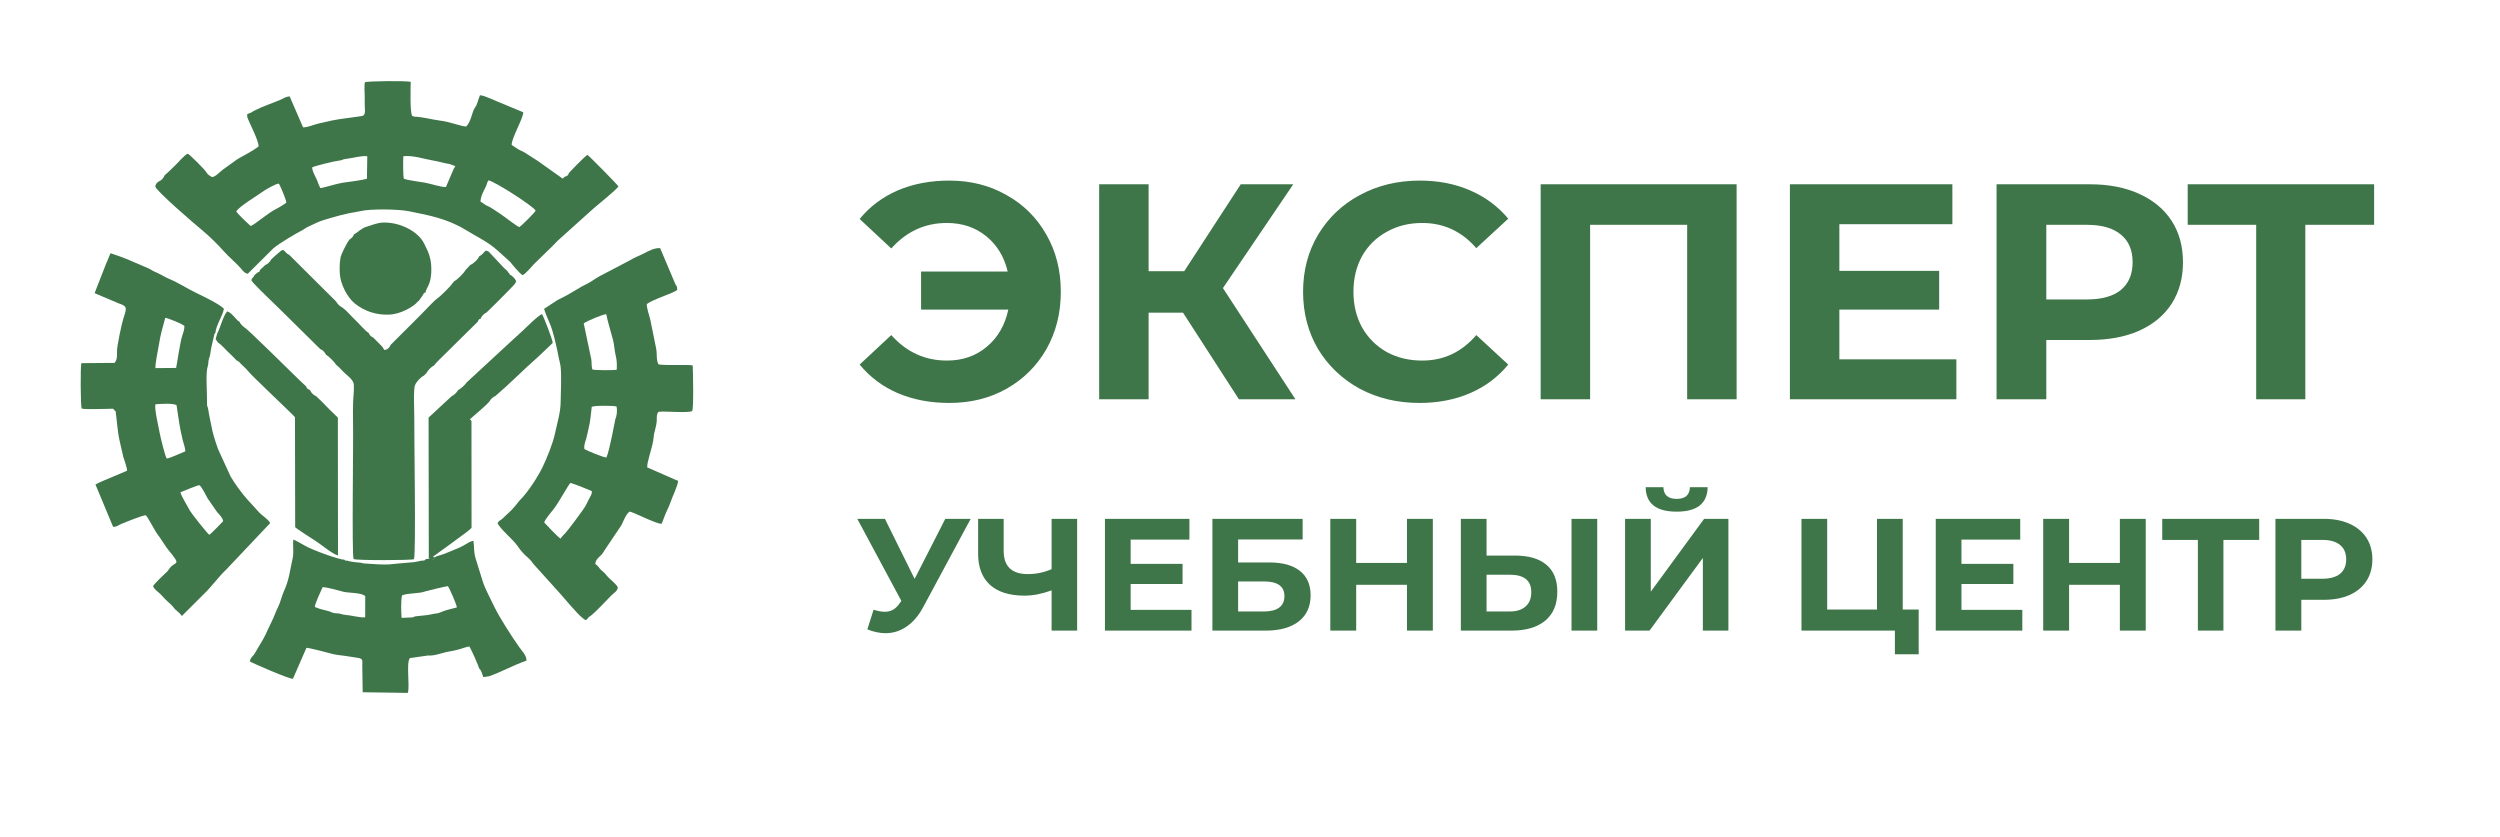
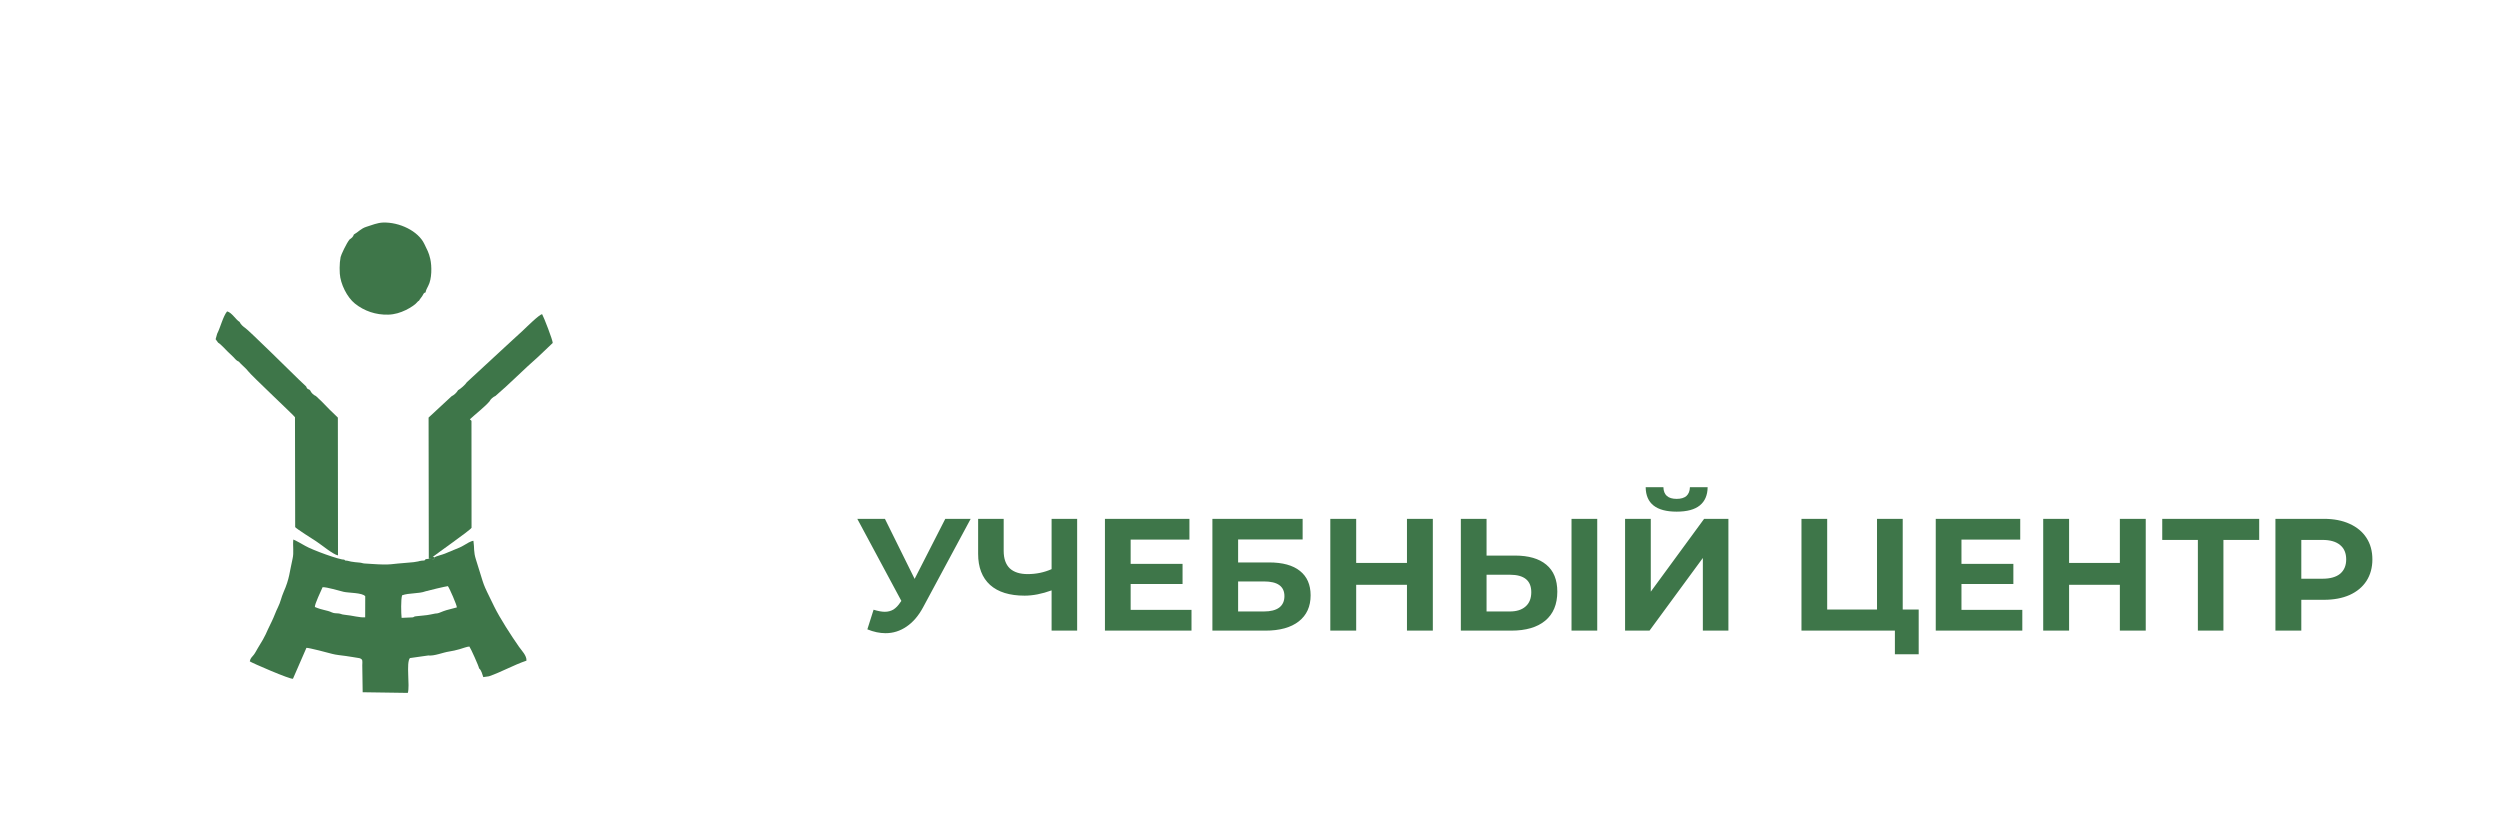
<svg xmlns="http://www.w3.org/2000/svg" width="1221" height="409" viewBox="0 0 1221 409" fill="none">
-   <path fill-rule="evenodd" clip-rule="evenodd" d="M115.384 103.175C117.324 100.498 125.101 95.931 127.888 93.883C129.436 92.746 134.722 89.626 136.22 89.681C137.02 91.064 139.87 97.647 139.843 99.015C138.75 99.754 136.572 101.203 135.403 101.761C130.645 104.028 124.345 109.897 122.379 110.365C121.227 109.293 115.865 104.373 115.384 103.175ZM234.656 98.504C234.823 95.124 236.921 92.183 237.506 90.621C237.862 89.67 237.961 88.968 238.522 88.087C241.256 88.381 260.168 100.441 261.62 102.855C261.193 103.864 254.695 110.292 253.628 110.918C252.441 110.564 246.151 105.625 244.336 104.436C242.853 103.466 241.099 102.252 239.523 101.295C238.548 100.703 237.865 100.578 236.961 99.995C236.15 99.472 235.521 98.859 234.656 98.504ZM152.466 81.735C153.919 80.991 163.655 78.606 165.646 78.428C167.275 78.282 167.111 77.831 168.822 77.626C173.084 77.117 176.547 75.911 179.383 76.316L179.215 87.32C176.008 88.187 170.79 88.711 167.316 89.253C164.035 89.764 157.572 91.923 156.453 91.842C155.544 90.29 155.173 88.527 154.348 86.922C153.659 85.582 152.403 83.126 152.466 81.735ZM219.496 80.073L222.403 81.15L221.634 82.362L217.798 91.335C215.769 91.534 210.09 89.643 207.468 89.204C205.338 88.847 198.672 87.976 197.227 87.268C196.823 85.602 196.847 78.252 196.991 76.285C201.814 75.774 207.35 77.719 211.704 78.439C214.81 78.953 218.306 80.072 219.496 80.073ZM177.061 56.621C172.701 57.336 166.276 57.971 162.188 58.838L155.188 60.424C152.97 60.948 150.218 62.289 148.019 62.195L141.451 47.047C139.138 47.35 138.837 47.931 136.82 48.797C132.342 50.72 128.867 51.661 123.706 54.29C122.66 55.251 121.914 55.07 120.727 55.816L120.751 57.093C121.563 59.744 126.366 68.474 126.289 71.523C124.967 72.558 121.94 74.463 120.439 75.239C118.916 76.025 115.328 77.972 114.224 78.976L108.661 82.989C107.657 83.686 104.1 87.634 102.951 86.103C101.93 85.553 101.262 85.01 100.669 83.97C100.151 82.957 92.701 75.471 91.708 75.071C90.425 75.383 87.211 79.144 86.06 80.261C84.212 82.055 82.462 83.884 80.44 85.576C79.839 86.868 79.131 87.979 77.746 88.507C76.72 89.143 76.118 89.716 75.814 91.015C75.897 92.954 95.589 109.865 98.403 112.16C102.064 115.146 106.32 119.318 109.447 122.881C111.508 125.228 115.743 128.844 117.596 131.03C118.716 132.351 119.301 133.338 121.004 133.707L133.34 121.443C136.415 118.766 144.563 114.007 148.101 112.18C148.992 111.719 149.078 111.437 149.82 111.067C157.6 107.186 158.197 107.469 165.778 105.256L170.658 104.098C172.437 103.731 174.528 103.508 176.19 103.087C180.66 101.955 194.441 102.106 199.631 103.15C209.62 105.16 218.529 106.811 227.506 112.332C232.282 115.27 238.345 118.16 242.538 121.949C243.513 122.829 244.783 123.889 245.741 124.814L249.113 127.838C250.321 129.381 253.771 133.55 255.228 134.39C256.857 133.673 259.56 130.234 260.994 128.779L269.428 120.577C270.409 119.705 271.347 118.57 272.264 117.653L289.958 101.744C291.808 100.081 301.596 92.303 302.034 91.015C301.524 90.118 287.732 76.089 286.908 75.652C285.653 76.243 277.846 84.432 277.81 84.562C277.46 85.567 277.439 85.656 276.404 86.112C275.334 86.405 275.807 86.569 274.79 87.222L262.752 78.666C260.893 77.442 258.583 75.978 256.531 74.669C255.191 73.813 254.347 73.641 253.156 72.934C252 72.248 251.095 71.479 249.887 70.777C249.866 67.338 255.599 57.742 255.559 54.839L245.207 50.526C242.648 49.608 236.617 46.539 234.41 46.508C233.9 47.946 233.433 49.141 233 50.604C232.64 51.82 231.549 53.028 231.166 54.084C230.093 57.048 229.701 59.587 227.694 61.791C225.335 61.771 219.799 59.498 215.231 58.947C210.817 58.413 206.939 57.15 202.245 56.958L201.305 56.607C200.165 54.593 200.545 43.014 200.593 39.967C198.794 39.41 179.302 39.536 178.207 40.194C177.76 41.995 178.227 46.543 178.137 48.775C177.96 53.145 178.96 55.896 177.061 56.621Z" fill="#3E7649" />
-   <path fill-rule="evenodd" clip-rule="evenodd" d="M273.771 263.043C272.891 262.752 266.881 256.395 265.805 255.187C266.047 253.757 269.004 250.487 270.692 248.253C273.081 245.093 277.649 236.643 278.576 235.878C279.791 236.032 287.617 239.17 289.027 239.848C289.334 241.536 287.812 242.979 286.267 246.545C285.495 248.328 276.819 259.731 276.117 260.377C274.724 261.655 274.832 261.684 273.771 263.043ZM296.188 223.443C294.933 223.535 286.758 220.135 285.427 219.335C285.106 217.484 285.793 215.995 286.306 214.262C286.869 212.364 286.993 211.111 287.453 209.303C288.337 205.828 288.587 202.306 289.005 198.696C290.711 197.893 300.211 198.213 301.041 198.47C301.63 200.11 301.231 203.241 300.518 204.792C300.387 205.077 297.868 219.535 296.188 223.443ZM285.084 157.895C286.73 156.807 294.552 153.382 296.114 153.464C296.492 156.001 298.634 163.008 299.484 166.372C299.985 168.353 300.106 171.123 300.642 173.333C301.333 176.185 301.302 177.526 301.219 180.563C299.598 180.923 290.893 180.858 289.319 180.465C288.687 178.297 289.176 176.573 288.562 174.43L285.084 157.895ZM284.007 301.389C285.2 302.152 284.85 302.513 286.29 302.848C287.343 301.916 287.129 301.508 288.375 300.86C290.35 299.451 296.301 293.197 298.565 290.823C299.823 289.504 301.444 288.963 301.754 286.851C300.472 284.585 297.934 283.153 296.26 281.029C295.083 279.533 294.906 279.557 293.51 278.333C292.942 277.836 292.679 277.299 292.212 276.731C291.609 275.998 291.366 276.062 290.713 275.36C291.225 272.152 293.394 272.283 295.063 269.066L303.532 256.446C304.502 254.465 305.667 251.261 307.415 249.904C308.499 249.603 320.061 255.796 323.101 255.835C323.941 254.077 324.317 252.588 325.105 250.788C325.742 249.333 326.854 247.078 327.307 245.728C328.276 242.835 330.969 237.471 331.21 234.857C330.558 234.557 330.055 234.343 329.375 234.096L316.093 228.271C316.059 225.246 318.168 219.928 318.967 215.538C319.205 214.229 319.237 213.265 319.412 212.012C319.483 211.505 320.618 207.663 320.747 205.906C320.838 204.662 320.477 201.749 321.773 201.111C325.245 200.735 335.728 201.831 338.053 200.775C338.891 199.129 338.456 181.581 338.319 178.465C336.513 177.981 324.614 178.638 321.577 177.932C320.388 175.528 320.996 173.1 320.492 170.362L317.583 156.034C316.992 153.57 315.813 150.56 315.905 148.53C318.916 146.113 329.338 143.089 330.732 141.564C330.769 140.075 330.68 139.998 329.909 138.899L322.408 121.188C319.779 120.994 316.794 122.526 314.53 123.74C312.306 124.932 310.863 125.225 307.234 127.355L292.936 134.841C290.721 136.024 288.76 137.653 286.389 138.779C282.209 140.765 279.141 143.292 272.307 146.528L265.736 150.838C265.964 151.914 267.751 156.322 268.261 157.369C270.051 161.039 272.132 170.518 272.957 175.004C273.18 176.22 273.619 177.578 273.757 178.718C274.368 183.747 273.842 191.351 273.812 196.615C273.784 201.361 272.015 207.083 271.018 211.862C270.068 216.415 267.096 223.785 264.973 228.182C262.793 232.695 257.677 240.637 254.075 244.109C253.048 245.099 251.259 248.068 247.664 251.136C246.823 251.854 246.189 252.617 245.393 253.331C244.349 254.267 243.649 254.154 243.021 255.495C244.156 258.322 250.632 263.455 252.859 266.793C254.287 268.934 256.081 270.92 258.032 272.531C258.852 273.207 260.01 274.618 260.544 275.465L273.587 289.932C275.486 292.143 282.315 300.13 284.007 301.389Z" fill="#3E7649" />
-   <path fill-rule="evenodd" clip-rule="evenodd" d="M88.143 240.406C90.216 239.701 95.919 237.062 97.468 236.979C99.045 238.48 100.594 242.122 101.471 243.52L106.054 250.123C107.117 251.334 108.782 252.868 108.996 254.542C108.223 255.415 102.738 260.981 102.28 261.219C101.406 260.841 93.197 250.351 92.716 249.373C91.735 247.378 88.427 242.221 88.143 240.406ZM75.887 197.449C78.331 197.277 84.479 196.78 86.233 197.908C87.181 204.484 87.68 208.332 89.182 214.729C89.627 216.624 90.477 218.581 90.525 220.411C88.612 221.14 82.927 223.887 81.424 223.927C80.609 222.884 78.296 213.169 77.957 211.326C77.332 207.923 75.381 199.803 75.887 197.449ZM86.017 179.7L75.92 179.785C75.73 177.362 77.41 170.05 77.843 167.056C78.386 163.29 79.731 158.966 80.712 155.211C81.367 155.185 88.736 157.954 90.061 159.19C90.117 160.997 89.456 162.539 88.966 164.08C87.889 167.472 86.229 179.112 86.017 179.7ZM57.147 171.461C57.147 173.724 57.359 175.382 55.995 177.233L39.746 177.364C39.225 178.713 39.341 198.332 39.872 199.485C40.42 200.05 49.873 199.706 52.028 199.699C55.442 199.689 55.114 199.246 55.916 200.433L56.471 200.817C57.222 206.031 57.279 210.381 58.591 216.043L60.184 223.039C60.661 224.416 62.137 228.712 62.077 229.895L54.363 233.155C53.346 233.507 47.34 236.111 46.618 236.615L55.228 257.279C56.958 257.447 57.507 256.599 59.139 255.925C61.003 255.154 70.444 251.315 71.197 251.692C71.931 252.06 75.823 259.475 76.546 260.422C79.151 263.832 80.509 266.528 82.324 268.717C88.609 276.295 85.897 274.082 83.231 277.085C82.161 278.29 82.142 278.931 80.561 280.174C80.047 280.577 74.818 285.709 74.782 286.215C75.099 287.642 76.99 288.889 78.093 289.91C79.377 291.099 80.307 292.426 81.722 293.628C85.526 296.863 84.195 296.658 87.018 298.907C87.874 299.588 88.169 300.135 88.835 300.836L99.831 289.861C103.58 286.275 106.548 281.885 110.351 278.323L131.942 255.495C131.197 253.607 127.512 251.561 126.175 249.825L120.682 243.795C118.013 240.815 114.652 236.18 112.602 232.684L106.49 219.323C105.098 215.401 103.778 211.357 103.074 207.199C102.713 205.069 102.129 203.009 101.841 200.855C101.296 196.792 101.069 200.862 101.069 193.735C101.069 190.114 100.439 181.818 101.475 178.851C101.91 177.605 101.65 176.691 101.972 175.502C102.23 174.55 102.626 173.657 102.747 172.605C102.958 170.761 103.615 167.66 104.052 166.043C104.216 165.368 104.362 164.741 104.525 164.057C104.838 162.746 104.564 163.364 105.21 162.521C105.491 158.932 108.746 154.236 109.368 150.839C107.774 148.846 99.369 144.745 96.365 143.328C91.57 141.064 87.516 138.266 82.623 136.216C80.348 135.263 78.386 133.875 75.794 132.827C74.609 132.348 73.704 131.577 72.495 131.074L61.753 126.46C61.173 126.157 54.325 123.713 53.941 123.675C53.177 125.402 52.831 126.666 51.972 128.398L46.198 143.175L57.893 148.142C62.307 149.563 61.948 150.372 60.334 155.277C59.394 158.131 57.072 169.35 57.147 171.461Z" fill="#3E7649" />
-   <path fill-rule="evenodd" clip-rule="evenodd" d="M132.453 126.691C131.922 127.863 130.721 129.02 129.534 129.446C128.667 130.26 127.98 130.935 127.019 131.817C126.659 132.79 126.903 132.69 125.821 133.064L124.414 134.248C123.761 135.664 123.21 135.423 122.747 136.815L123.632 138.095C127.814 142.608 135.042 149.287 139.9 154.176L156.35 170.439C157.535 170.914 158.53 171.874 159.107 173.03L159.257 173.271C160.376 173.846 163.422 176.793 164.026 177.998C165.534 179.146 167.103 181.112 168.605 182.439C169.791 183.485 172.594 185.627 172.785 187.632C173.031 190.217 172.524 193.905 172.457 196.614C172.385 199.556 172.354 202.97 172.424 205.896C172.663 213.577 171.739 271.345 172.709 273.025C173.371 273.766 201.573 273.703 202.171 273.094C203.242 271.13 202.228 211.163 202.333 203.336C202.346 201.004 201.802 189.102 202.781 187.973C203.364 186.421 205.376 184.302 206.907 183.543L208.269 182.232C208.815 180.975 210.767 179.012 212.038 178.448C212.854 177.177 215.841 174.436 217.08 173.171L233.347 157.109C233.741 156.155 233.743 155.915 234.756 155.659C235.018 154.69 236.348 153.064 237.394 152.822C238.019 152.411 251.081 139.28 251.451 138.693L252.143 137.361L251.301 135.97L249.941 134.627C249.028 134.217 249.165 134.42 248.641 133.45C248.163 133.091 248.146 132.721 247.655 132.185C247.38 131.885 246.633 131.306 246.266 130.985L238.663 122.868L237.293 122.356C236.054 123.427 235.49 124.507 234.043 125.198L234.122 124.936C233.663 126.528 231.209 128.825 229.638 129.435L227.336 131.921C226.661 133.286 223.192 136.774 221.889 137.293L220.986 138.346C220.376 139.511 214.77 145.089 213.581 145.733C212.752 146.217 208.815 150.298 207.93 151.238C206.088 153.193 204.139 155.048 202.209 157.034L190.806 168.416C190.31 169.65 189.157 170.95 187.67 170.903L186.79 169.416L182.292 164.864C181.167 164.329 180.55 163.81 180.122 162.664C178.439 161.727 175.326 157.969 173.577 156.353C171.375 154.32 169.551 151.863 167.041 150.084C165.875 149.523 164.76 148.36 164.119 147.228L141.321 124.526C140.096 124.043 139.455 122.994 138.415 122.076L137.452 122.306C135.768 123.699 133.992 125.216 132.453 126.691Z" fill="#3E7649" />
  <path fill-rule="evenodd" clip-rule="evenodd" d="M196.386 290.743C199.832 289.508 204.479 290.06 207.855 288.789C208.607 288.505 218.076 286.285 218.748 286.267C219.522 287.249 223.168 295.573 223.13 296.657C221.255 297.239 218.148 297.848 216.583 298.491C212.108 300.329 214.89 299.02 210.292 300.116C208.327 300.585 205.171 300.692 203.072 300.992C201.742 301.182 202.625 301.326 201.452 301.53L196.15 301.765C195.888 299.576 195.753 292.662 196.386 290.743ZM153.782 296.455C153.711 294.893 156.763 288.683 157.556 286.782C159.594 286.692 165.554 288.502 167.841 289.049C170.214 289.616 177.034 289.421 178.379 291.214L178.35 301.489C175.73 301.737 172.251 300.615 168.186 300.236C166.654 300.093 166.606 299.734 165.319 299.604C164.054 299.477 163.181 299.61 162.02 299.07C159.54 297.915 157.624 298.108 153.782 296.455ZM175.55 321.442C177.412 322 176.942 322.982 176.934 324.934L177.128 338.091L199.184 338.414C200.279 334.887 198.254 323.751 200.202 321.403L209.131 320.136C212.194 320.479 216.271 318.656 219.39 318.197C220.993 317.96 222.823 317.532 224.394 317.087C225.562 316.755 228.301 315.752 229.24 315.761C229.869 316.523 233.883 325.449 233.986 326.434C235.153 327.377 235.49 329.206 236.038 330.697L238.82 330.301C244.95 328.19 250.843 324.792 257.125 322.665C257.279 320.173 254.785 317.764 253.44 315.839C249.743 310.55 244.127 301.89 241.357 296.221C234.901 283.009 237.176 288.071 232.48 273.378C231.173 269.287 231.779 267.884 231.222 264.126C229.967 264.214 227.775 265.583 226.654 266.269C225.135 267.198 223.694 267.763 222.046 268.412C220.42 269.052 218.868 269.695 217.319 270.379C216.31 270.825 212.993 271.639 212.346 272.107L211.859 273.101L209.423 272.91L207.902 273.096C207.147 274.018 207.477 273.653 205.953 273.829C204.997 273.939 205.062 274.007 204.205 274.203C202.838 274.516 201.3 274.655 199.87 274.758C190.248 275.406 191.649 276.116 181.288 275.413C180.238 275.342 179.142 275.288 178.086 275.212C176.907 275.127 176.825 274.867 175.546 274.763C174.152 274.649 172.796 274.529 171.427 274.281C170.76 274.16 170.422 274 169.725 273.875C168.255 273.612 169.11 274.118 168.077 273.304C166.016 273.517 152.59 268.663 149.082 266.602C148.181 266.071 143.925 263.669 143.251 263.511C142.908 266.766 143.637 269.714 142.874 272.976C141.421 279.19 141.466 282.501 138.505 289.171C137.369 291.729 137.042 294.064 135.736 296.626C134.669 298.717 133.859 301.252 132.713 303.529C129.421 310.076 130.481 309.214 125.901 316.573C125.206 317.69 124.768 318.718 123.988 319.746C123.043 320.99 122.281 321.37 121.998 323.014C122.634 323.599 142.104 332.058 143.092 331.485L149.66 316.402C150.785 316.32 160.474 318.85 162.216 319.345C164.008 319.855 166.965 320.119 168.888 320.382C171.314 320.714 173.157 321.077 175.55 321.442Z" fill="#3E7649" />
  <path fill-rule="evenodd" clip-rule="evenodd" d="M228 186.684C227.325 187.837 224.785 190.069 223.665 190.595L223.541 190.857C222.809 191.959 221.731 192.971 220.56 193.521L209.321 203.941L209.423 272.91L211.859 273.101L212.346 272.107L211.362 272.031C212.206 271.144 229.909 258.831 230.306 257.759L230.27 205.535L229.492 204.782C232.18 202.265 236.806 198.685 239.039 196.071C239.564 194.975 240.867 193.819 241.978 193.387C248.566 187.799 256.074 180.146 262.907 174.198L269.955 167.499C269.952 166.05 265.618 154.894 264.78 153.455C263.459 153.482 256.853 160.043 255.312 161.501C252.324 164.328 249.138 167.058 246.137 169.926L228 186.684Z" fill="#3E7649" />
  <path fill-rule="evenodd" clip-rule="evenodd" d="M106.052 163.016L105.308 165.665L106.514 167.343C107.901 168.121 109.831 170.429 111.183 171.702C111.979 172.453 112.812 173.327 113.643 174.054C114.542 174.842 115.022 175.737 115.962 176.276C117.052 176.775 116.563 176.624 117.501 177.548C117.887 177.927 118.248 178.249 118.638 178.642C119.565 179.576 120.315 180.143 121.147 181.237C122.765 183.428 143.845 203.165 144.07 203.767L144.163 257.431C144.387 258.011 153.311 263.67 154.46 264.409C156.928 265.994 162.683 270.844 165.079 271.251L165.012 203.95C163.292 202.187 161.402 200.563 159.681 198.715C158.19 197.114 155.971 194.917 154.324 193.449C153.105 192.937 152.006 191.878 151.469 190.655L151.101 190.314C150.001 189.838 149.995 189.891 149.524 188.75L146.055 185.466C143.044 182.461 120.958 160.834 119.968 160.342C118.857 159.569 117.531 158.477 117.039 157.256C115.067 156.049 113.215 152.604 110.909 152.087C108.927 154.504 107.585 160.091 106.052 163.016Z" fill="#3E7649" />
  <path fill-rule="evenodd" clip-rule="evenodd" d="M172.824 114.534C172.491 115.687 171.728 116.296 170.745 116.933C169.252 118.698 166.476 124.67 166.347 125.564C166.223 126.433 166.07 127.27 165.999 128.125C165.847 129.946 165.843 131.764 165.954 133.587C166.265 138.704 169.514 145.194 173.34 148.26C177.91 151.922 183.607 153.85 189.641 153.673C192.785 153.58 195.551 152.703 198.21 151.424C199.594 150.758 200.308 150.291 201.644 149.422C203.707 148.079 203.839 147.132 204.633 146.891C205.116 145.977 205.586 145.562 206.18 144.683C206.905 143.609 206.708 143.125 207.867 142.78C207.911 141.945 208.69 140.444 209.132 139.638C210.978 136.268 210.94 129.975 210.15 126.471C209.424 123.256 208.586 121.968 207.256 119.161C204.24 112.796 195.019 108.419 187.058 108.694C184.314 108.789 181.549 109.955 179.01 110.746C176.22 111.614 175.055 113.306 172.824 114.534Z" fill="#3E7649" />
-   <path d="M463.65 88.2C474.05 88.2 483.35 90.55 491.55 95.25C499.85 99.85 506.35 106.3 511.05 114.6C515.75 122.8 518.1 132.1 518.1 142.5C518.1 152.9 515.75 162.25 511.05 170.55C506.35 178.75 499.85 185.2 491.55 189.9C483.35 194.5 474.05 196.8 463.65 196.8C454.35 196.8 445.95 195.2 438.45 192C431.05 188.8 424.85 184.15 419.85 178.05L435.3 163.65C442.7 171.95 451.75 176.1 462.45 176.1C470.15 176.1 476.65 173.85 481.95 169.35C487.35 164.85 490.85 158.8 492.45 151.2H449.85V132.6H492.15C490.45 125.4 486.95 119.65 481.65 115.35C476.35 111.05 469.95 108.9 462.45 108.9C451.75 108.9 442.7 113.05 435.3 121.35L419.85 106.95C424.85 100.85 431.05 96.2 438.45 93C445.95 89.8 454.35 88.2 463.65 88.2ZM577.78 152.7H560.98V195H536.83V90H560.98V132.45H578.38L605.98 90H631.63L597.28 140.7L632.68 195H605.08L577.78 152.7ZM693.274 196.8C682.574 196.8 672.874 194.5 664.174 189.9C655.574 185.2 648.774 178.75 643.774 170.55C638.874 162.25 636.424 152.9 636.424 142.5C636.424 132.1 638.874 122.8 643.774 114.6C648.774 106.3 655.574 99.85 664.174 95.25C672.874 90.55 682.624 88.2 693.424 88.2C702.524 88.2 710.724 89.8 718.024 93C725.424 96.2 731.624 100.8 736.624 106.8L721.024 121.2C713.924 113 705.124 108.9 694.624 108.9C688.124 108.9 682.324 110.35 677.224 113.25C672.124 116.05 668.124 120 665.224 125.1C662.424 130.2 661.024 136 661.024 142.5C661.024 149 662.424 154.8 665.224 159.9C668.124 165 672.124 169 677.224 171.9C682.324 174.7 688.124 176.1 694.624 176.1C705.124 176.1 713.924 171.95 721.024 163.65L736.624 178.05C731.624 184.15 725.424 188.8 718.024 192C710.624 195.2 702.374 196.8 693.274 196.8ZM848.162 90V195H824.012V109.8H776.612V195H752.462V90H848.162ZM955.491 175.5V195H874.191V90H953.541V109.5H898.341V132.3H947.091V151.2H898.341V175.5H955.491ZM1020.57 90C1029.87 90 1037.92 91.55 1044.72 94.65C1051.62 97.75 1056.92 102.15 1060.62 107.85C1064.32 113.55 1066.17 120.3 1066.17 128.1C1066.17 135.8 1064.32 142.55 1060.62 148.35C1056.92 154.05 1051.62 158.45 1044.72 161.55C1037.92 164.55 1029.87 166.05 1020.57 166.05H999.418V195H975.118V90H1020.57ZM1019.22 146.25C1026.52 146.25 1032.07 144.7 1035.87 141.6C1039.67 138.4 1041.57 133.9 1041.57 128.1C1041.57 122.2 1039.67 117.7 1035.87 114.6C1032.07 111.4 1026.52 109.8 1019.22 109.8H999.418V146.25H1019.22ZM1159.52 109.8H1125.92V195H1101.92V109.8H1068.47V90H1159.52V109.8Z" fill="#3E7649" />
  <path d="M474.082 253.4L450.838 296.612C448.602 300.772 445.898 303.918 442.726 306.05C439.606 308.182 436.2 309.248 432.508 309.248C429.648 309.248 426.684 308.624 423.616 307.376L426.658 297.782C428.842 298.458 430.662 298.796 432.118 298.796C433.678 298.796 435.082 298.432 436.33 297.704C437.578 296.924 438.722 295.728 439.762 294.116L440.23 293.492L418.702 253.4H432.196L446.704 282.728L461.68 253.4H474.082ZM526.079 253.4V308H513.599V288.344C508.867 290.06 504.473 290.918 500.417 290.918C493.085 290.918 487.469 289.176 483.569 285.692C479.669 282.156 477.719 277.086 477.719 270.482V253.4H490.199V269.078C490.199 272.822 491.187 275.656 493.163 277.58C495.191 279.452 498.103 280.388 501.899 280.388C506.059 280.388 509.959 279.582 513.599 277.97V253.4H526.079ZM581.929 297.86V308H539.653V253.4H580.915V263.54H552.211V275.396H577.561V285.224H552.211V297.86H581.929ZM592.136 253.4H636.206V263.462H604.694V274.694H619.826C626.43 274.694 631.448 276.072 634.88 278.828C638.364 281.584 640.106 285.562 640.106 290.762C640.106 296.222 638.182 300.46 634.334 303.476C630.486 306.492 625.052 308 618.032 308H592.136V253.4ZM617.33 298.64C620.554 298.64 623.024 298.016 624.74 296.768C626.456 295.468 627.314 293.596 627.314 291.152C627.314 286.368 623.986 283.976 617.33 283.976H604.694V298.64H617.33ZM699.798 253.4V308H687.162V285.614H662.358V308H649.722V253.4H662.358V274.928H687.162V253.4H699.798ZM739.919 271.34C746.575 271.34 751.671 272.822 755.207 275.786C758.795 278.75 760.589 283.144 760.589 288.968C760.589 295.156 758.613 299.888 754.661 303.164C750.761 306.388 745.249 308 738.125 308H713.477V253.4H726.035V271.34H739.919ZM737.423 298.64C740.699 298.64 743.247 297.834 745.067 296.222C746.939 294.61 747.875 292.27 747.875 289.202C747.875 283.534 744.391 280.7 737.423 280.7H726.035V298.64H737.423ZM767.531 253.4H780.089V308H767.531V253.4ZM793.686 253.4H806.244V288.968L832.296 253.4H844.152V308H831.672V272.51L805.62 308H793.686V253.4ZM818.88 249.89C808.896 249.89 803.852 245.912 803.748 237.956H812.406C812.51 241.752 814.668 243.65 818.88 243.65C820.96 243.65 822.546 243.182 823.638 242.246C824.73 241.258 825.302 239.828 825.354 237.956H834.012C833.96 241.856 832.686 244.82 830.19 246.848C827.694 248.876 823.924 249.89 818.88 249.89ZM937.089 297.704V319.544H925.467V308H879.837V253.4H892.395V297.704H916.731V253.4H929.289V297.704H937.089ZM987.697 297.86V308H945.421V253.4H986.683V263.54H957.979V275.396H983.329V285.224H957.979V297.86H987.697ZM1047.98 253.4V308H1035.34V285.614H1010.54V308H997.903V253.4H1010.54V274.928H1035.34V253.4H1047.98ZM1103.39 263.696H1085.92V308H1073.44V263.696H1056.04V253.4H1103.39V263.696ZM1134.96 253.4C1139.79 253.4 1143.98 254.206 1147.52 255.818C1151.1 257.43 1153.86 259.718 1155.78 262.682C1157.71 265.646 1158.67 269.156 1158.67 273.212C1158.67 277.216 1157.71 280.726 1155.78 283.742C1153.86 286.706 1151.1 288.994 1147.52 290.606C1143.98 292.166 1139.79 292.946 1134.96 292.946H1123.96V308H1111.32V253.4H1134.96ZM1134.26 282.65C1138.05 282.65 1140.94 281.844 1142.91 280.232C1144.89 278.568 1145.88 276.228 1145.88 273.212C1145.88 270.144 1144.89 267.804 1142.91 266.192C1140.94 264.528 1138.05 263.696 1134.26 263.696H1123.96V282.65H1134.26Z" fill="#3E7649" />
</svg>